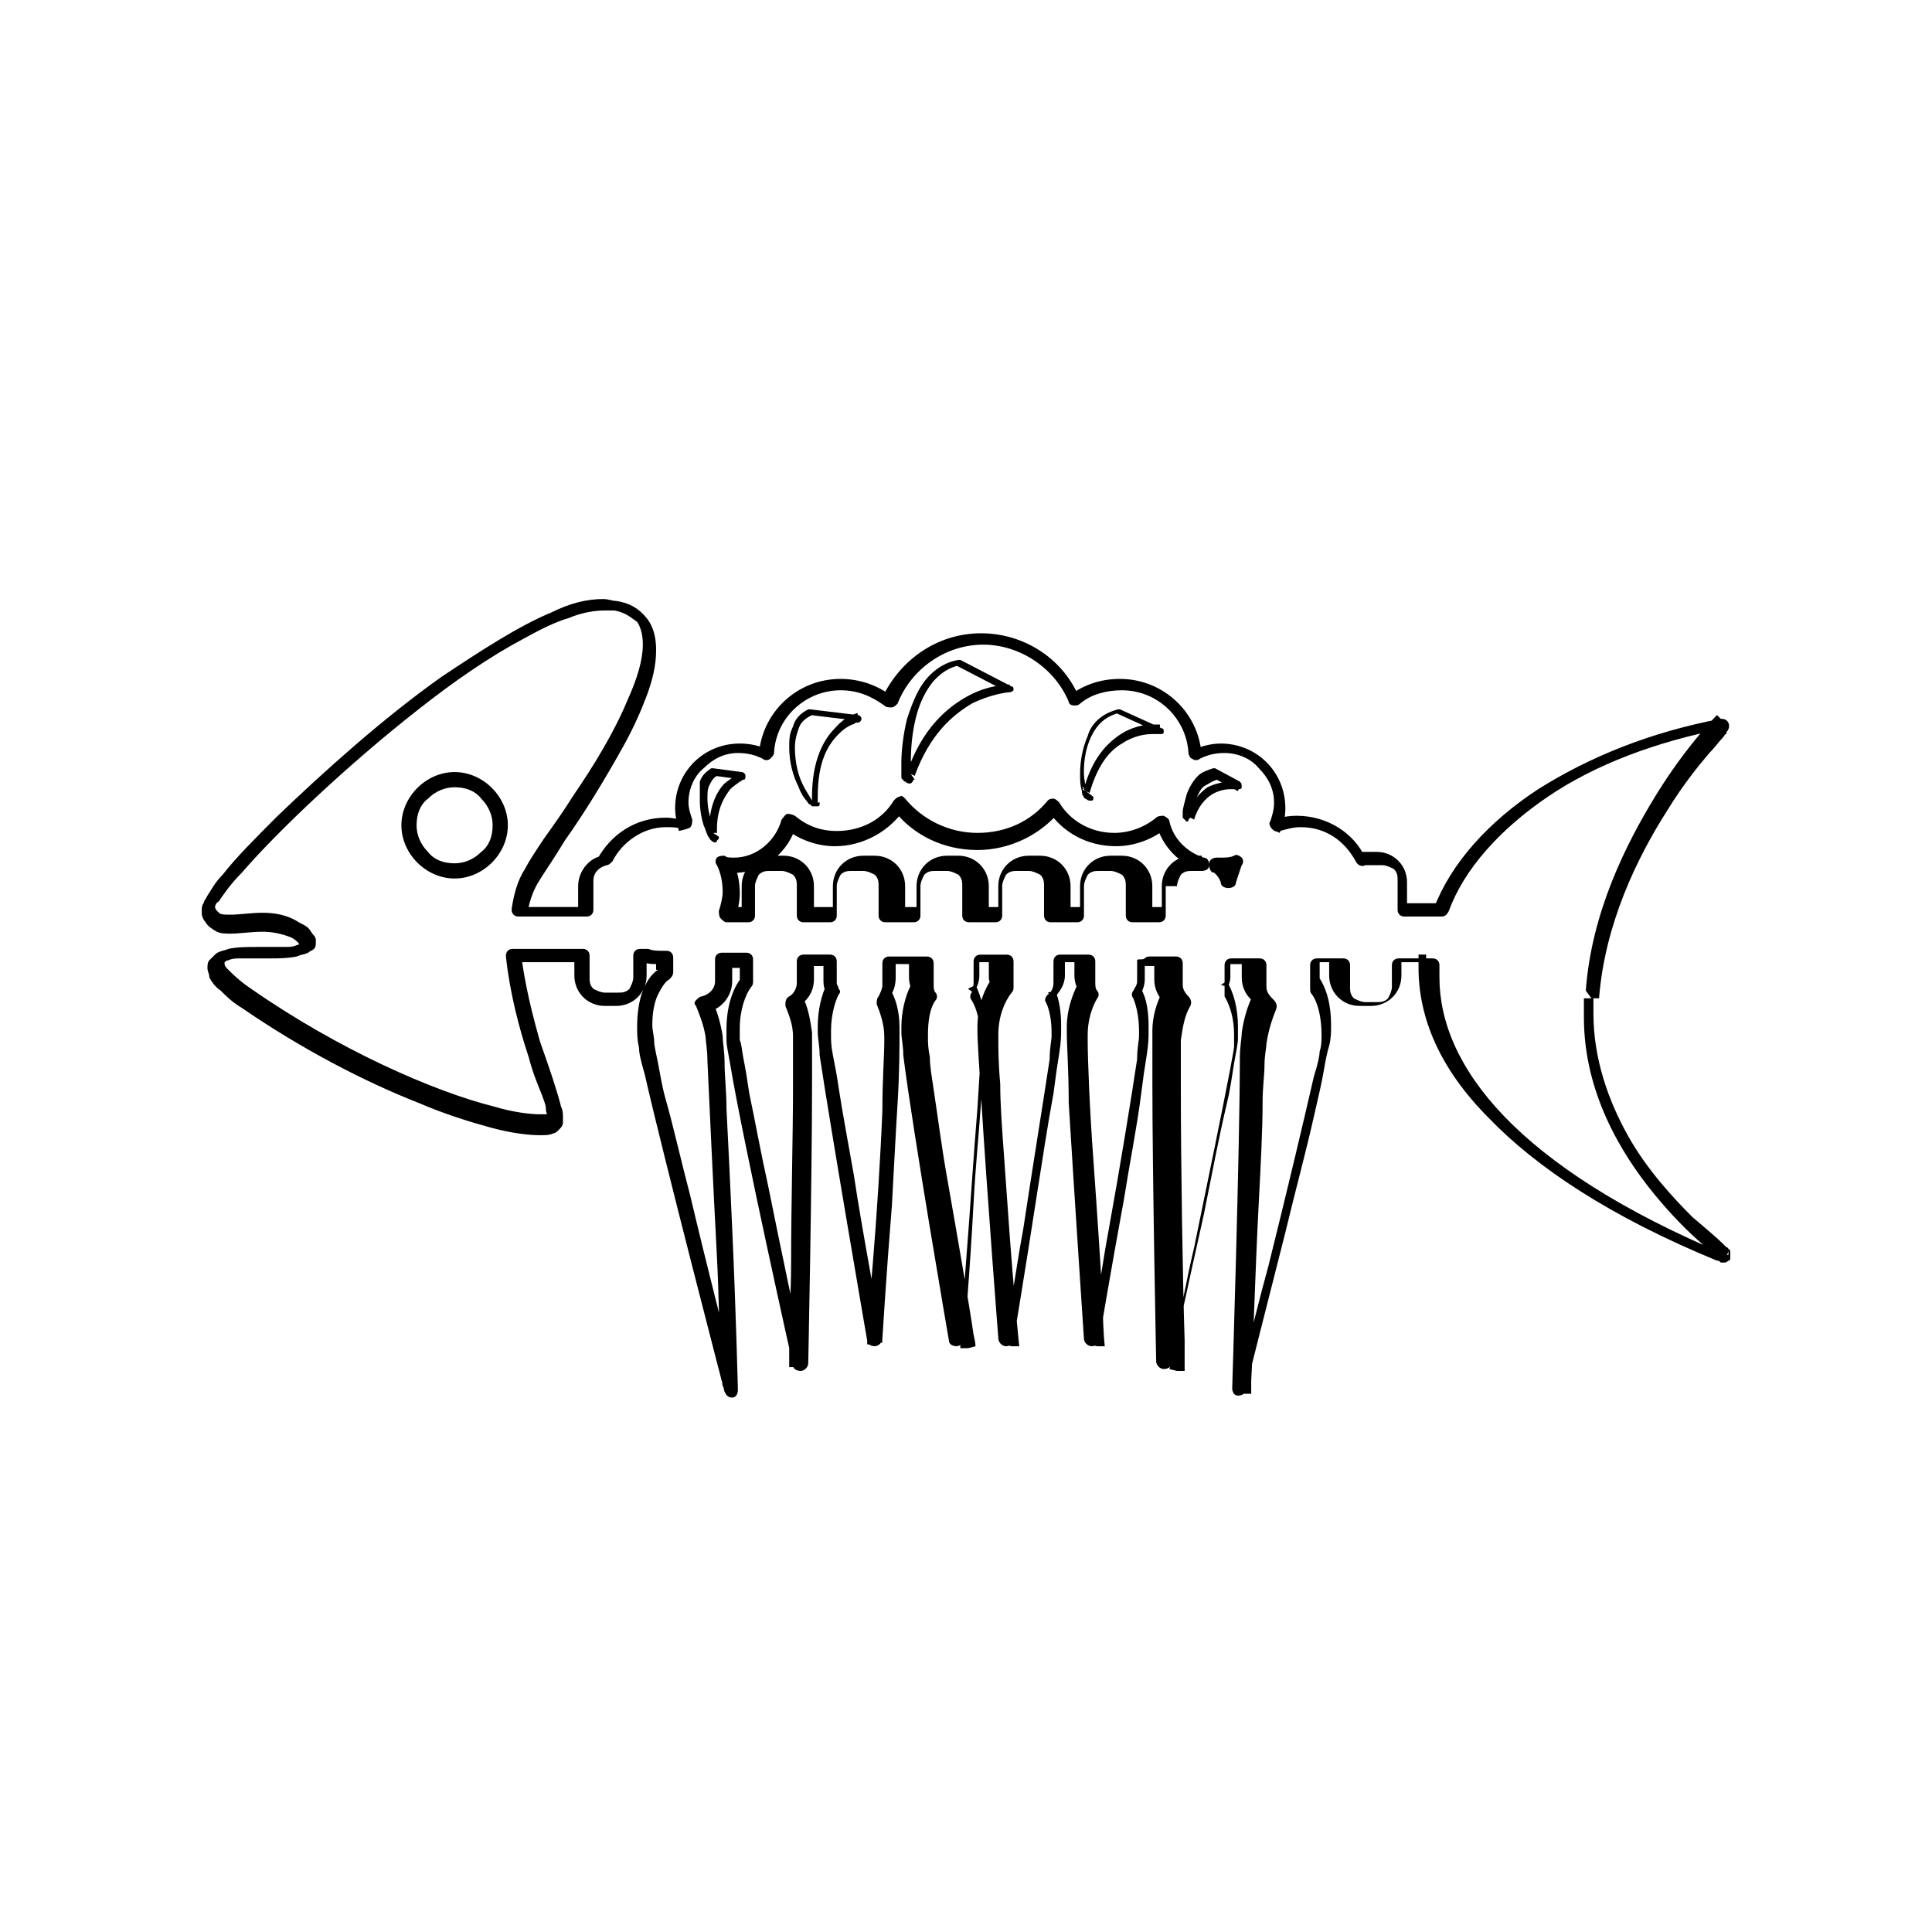
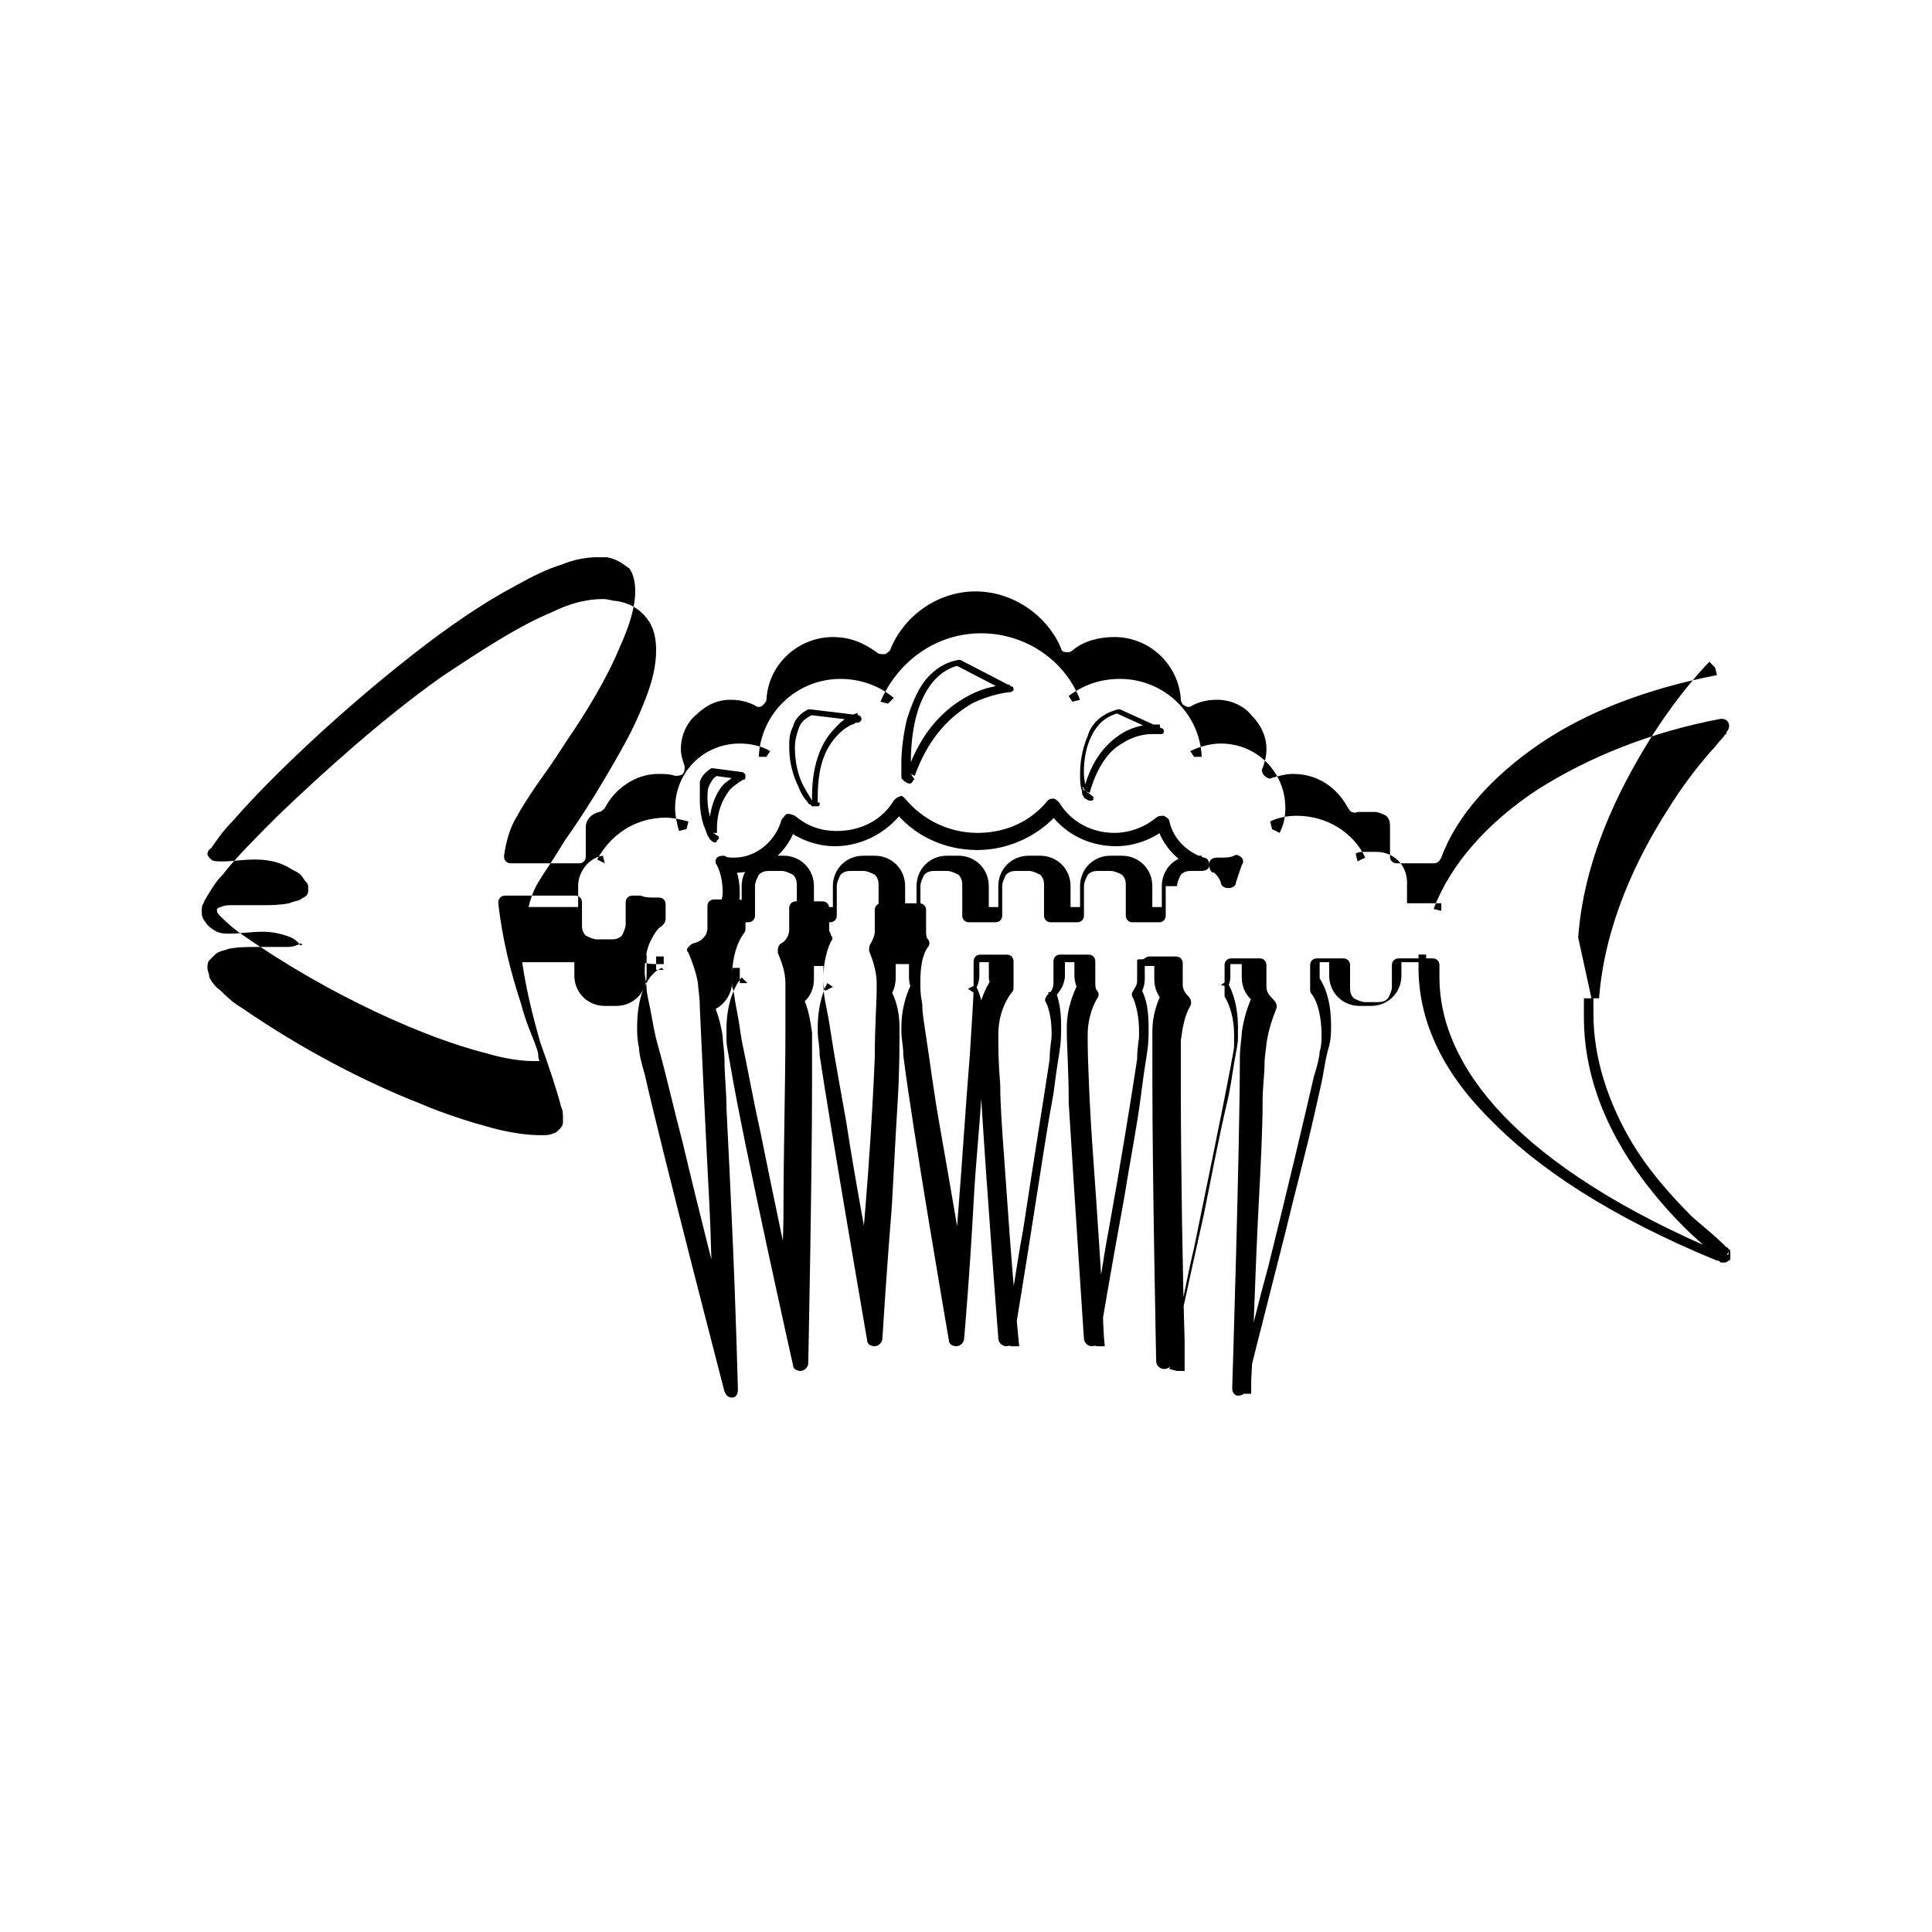
<svg xmlns="http://www.w3.org/2000/svg" fill="#000000" width="800px" height="800px" version="1.1" viewBox="144 144 512 512">
  <g>
-     <path d="m276.57 362.71h-2.016c0 3.023-1.008 5.543-3.023 7.055-2.016 2.016-4.535 3.023-7.055 3.023-3.023 0-5.543-1.008-7.055-3.023-2.016-2.016-3.023-4.535-3.023-7.055 0-3.023 1.008-5.543 3.023-7.055 2.016-2.016 4.535-3.023 7.055-3.023 3.023 0 5.543 1.008 7.055 3.023 2.016 2.016 3.023 4.535 3.023 7.055h4.031c0-7.559-6.551-14.105-14.105-14.105-7.559 0-14.105 6.551-14.105 14.105 0 7.559 6.551 14.105 14.105 14.105 7.559 0 14.105-6.551 14.105-14.105z" />
-     <path d="m565.75 408.56h2.016c1.512-19.648 10.078-37.281 18.137-49.879 4.031-6.551 8.062-11.586 11.082-15.113 1.512-1.512 2.519-3.023 3.527-4.031 0.504-0.504 0.504-1.008 1.008-1.008v-0.504c0.504-0.504 1.008-1.512 0.504-2.519-0.504-1.008-1.512-1.008-2.016-1.008-18.641 3.527-34.762 10.078-48.367 18.641-13.098 8.566-23.176 19.648-27.711 31.738l2.016 0.504v-2.016h-9.07v-5.543c0-4.535-3.527-8.062-8.062-8.062h-3.023c-1.008 0-2.016 0-2.519 0.504l0.504 2.016 2.016-1.008c-3.023-6.551-10.078-11.082-18.137-11.082-2.519 0-5.039 0.504-7.055 1.512l0.504 2.016 2.016 1.008c1.008-2.016 1.512-4.031 1.512-6.551 0-9.574-7.559-17.129-17.129-17.129-3.023 0-6.047 1.008-8.062 2.016l1.008 1.512h2.016c-0.504-11.586-10.078-20.656-21.664-20.656-5.039 0-9.574 1.512-13.602 4.535l1.008 1.512 2.016-0.504c-4.031-10.578-14.609-17.633-26.199-17.633-12.09 0-22.168 7.559-26.703 18.137l2.016 0.504 1.512-1.512c-3.527-3.023-8.566-5.039-14.105-5.039-11.586 0-21.16 9.07-21.664 20.656h2.016l1.008-1.512c-2.519-1.512-5.543-2.016-8.062-2.016-9.574 0-17.129 7.559-17.129 17.129 0 2.016 0.504 4.031 1.008 6.047l2.016-0.504 0.504-2.016c-2.016-0.504-4.031-1.008-6.047-1.008-8.062 0-14.609 4.535-18.137 11.082l2.016 1.008-0.504-2.016c-3.527 0.504-6.551 4.031-6.551 8.062v5.543h-15.617v2.016l2.016 0.504c0.504-3.527 1.512-6.551 3.023-9.07 1.512-2.519 4.031-6.047 7.055-11.082 5.039-7.055 10.578-16.121 15.617-25.191 2.519-4.535 4.535-9.07 6.047-13.098 1.512-4.031 2.519-8.062 2.519-12.09 0-3.023-0.504-6.047-2.519-8.566-2.016-2.519-4.535-4.031-8.062-4.535-1.008 0-2.016-0.504-3.527-0.504-4.031 0-8.566 1.008-13.602 3.527-8.566 3.527-18.641 10.078-29.223 17.129-15.617 11.082-31.234 25.191-43.328 36.777-6.047 6.047-11.082 11.082-14.609 15.617-2.016 2.016-3.023 4.031-4.031 5.543-0.504 1.008-1.008 1.512-1.008 2.016-0.504 0.504-0.504 1.512-0.504 2.016v0.504c0 1.008 0.504 2.016 1.008 2.519 0.504 1.008 2.016 2.016 3.023 2.519 1.008 0.504 2.519 0.504 3.527 0.504 2.519 0 5.543-0.504 8.566-0.504 2.519 0 5.039 0.504 7.559 1.512 1.008 0.504 1.512 1.008 2.016 1.512 0 0 0 0.504 0.504 0.504h0.504-0.504 0.504-0.504 0.504l-0.504-0.504v0.504h0.504l-0.504-0.504s-0.504 0.504-1.008 0.504c-1.008 0.504-2.016 0.504-3.023 0.504h-3.527-4.031c-2.519 0-5.039 0-7.559 0.504-1.008 0.504-2.519 0.504-3.527 1.512l-1.512 1.512c-0.504 0.504-0.504 1.512-0.504 2.016 0 1.008 0.504 1.512 0.504 2.519 0.504 1.008 1.512 2.519 3.023 3.527 1.512 1.512 3.023 3.023 5.543 4.535 16.121 11.082 32.746 19.648 46.855 25.191 7.055 3.023 13.602 5.039 19.145 6.551 5.543 1.512 10.078 2.016 13.098 2.016 1.512 0 2.519 0 3.527-0.504 0.504 0 1.008-0.504 1.512-1.008 0.504-0.504 1.008-1.008 1.008-2.016v-1.008c0-1.008 0-2.016-0.504-3.023-1.008-4.031-3.023-10.078-5.543-17.129-2.016-7.055-4.031-15.113-5.039-23.176h-2.016v2.016h16.121v3.527c0 4.535 3.527 8.062 8.062 8.062h3.023c4.535 0 8.062-3.527 8.062-8.062v-5.543h-2.016v2.016h1.512v-2.016l-0.504 2.016c1.512 0.504 2.519 0.504 4.031 0.504h1.512v-2.016h-2.016v3.527h2.016l-0.496-0.504c-2.519 1.008-4.031 3.527-5.039 6.047-1.008 2.519-1.512 6.047-1.512 9.574 0 1.512 0 3.527 0.504 5.543 0 1.512 0.504 3.527 1.512 7.055 5.039 22.168 21.16 84.137 21.16 84.137 0.504 1.008 1.008 1.512 2.016 1.512s1.512-1.008 1.512-2.016c0 0-0.504-20.656-1.512-42.824-0.504-11.082-1.008-22.168-1.512-31.738 0-4.535-0.504-8.566-0.504-12.09 0-3.023-0.504-5.543-0.504-7.055-0.504-3.527-1.512-6.551-2.519-9.07l-2.016 0.496 0.504 2.016c3.527-0.504 6.551-4.031 6.551-8.062v-3.527h2.016v4.031h2.016l-1.512-1.512c-2.519 3.023-4.031 8.062-4.031 13.602v3.023c0 1.512 0.504 3.527 1.008 6.551 3.527 21.16 16.625 79.602 16.625 79.602 0 1.008 1.008 1.512 2.016 1.512 1.008 0 2.016-1.008 2.016-2.016 0 0 1.008-48.871 1.008-74.059v-8.566-5.039c-0.504-3.527-1.008-6.551-2.519-9.574l-2.016 1.012 1.008 1.512c2.519-1.512 4.031-4.031 4.031-7.055v-3.527h2.519v3.527c0 1.008 0 2.016 0.504 3.023l2.016-1.008-1.512-1.008c-1.512 3.023-2.519 7.055-2.519 11.586v1.512c0 1.512 0.504 3.527 0.504 6.047 3.023 20.152 12.594 75.57 12.594 75.57 0 1.008 1.008 1.512 2.016 1.512 1.008 0 2.016-1.008 2.016-2.016 0 0 1.008-16.625 2.519-35.266 0.504-9.07 1.008-19.145 1.512-27.207 0.504-8.062 0.504-15.113 0.504-18.641v-1.512c0-4.031-1.008-7.559-2.519-10.078l-2.016 1.008 1.512 1.512c1.512-1.512 2.016-3.527 2.016-5.543v-3.527l3.523 0.008v3.527c0 1.512 0.504 3.023 1.008 4.031l1.512-1.008-2.016-1.008c-1.512 3.023-2.519 7.055-2.519 11.082v1.512c0 1.512 0.504 3.527 0.504 6.047 2.519 20.152 12.09 75.57 12.09 75.57 0 1.008 1.008 1.512 2.016 1.512 1.008 0 2.016-1.008 2.016-2.016 0 0 1.512-17.129 2.519-36.273 0.504-9.574 1.512-19.145 2.016-27.207s1.008-15.113 1.008-18.137v-1.008c0-4.031-1.008-8.062-2.519-11.082l-2.016 1.008 1.512 1.008c1.008-1.512 1.512-3.023 1.512-4.535v-3.527h2.519v3.527c0 1.008 0 1.512 0.504 2.016l2.016-0.504-1.512-1.008c-2.519 3.527-4.031 8.062-4.031 13.098v1.008c0 3.023 0.504 10.078 1.008 18.137 1.512 24.688 4.535 63.48 4.535 63.48 0 1.008 1.008 2.016 2.016 2.016s2.016-0.504 2.016-1.512c0 0 3.023-18.137 6.047-37.785 1.512-9.574 3.023-19.648 4.535-27.711 0.504-4.031 1.008-7.559 1.512-10.578 0.504-3.023 0.504-5.039 0.504-6.047v-1.512c0-3.527-0.504-6.551-1.512-9.07l-2.016 0.504 1.512 1.512c1.512-1.512 3.023-3.527 3.023-6.047v-3.527h2.519v3.527c0 1.512 0.504 3.023 1.008 4.031l1.512-1.008-1.512-1.008c-1.512 3.023-3.023 7.055-3.023 11.586v1.512c0 3.527 0.504 10.078 0.504 18.641 1.512 24.688 4.031 62.473 4.031 62.473 0 1.008 1.008 2.016 2.016 2.016 1.008 0 2.016-0.504 2.016-1.512 0 0 3.023-18.137 6.551-37.281 1.512-9.574 3.527-19.648 4.535-27.711 0.504-4.031 1.008-7.559 1.512-10.578 0.504-3.023 0.504-5.039 0.504-6.047v-1.512c0-4.031-0.504-7.559-2.016-10.078l-2.016 1.008 1.512 1.008c1.008-1.512 1.512-3.023 1.512-4.535v-3.527h2.519v3.527c0 2.519 1.008 4.535 2.519 6.047l1.512-1.512-2.016-1.008c-1.512 3.023-2.519 6.551-2.519 10.078v5.039 8.566c0 25.191 1.008 74.059 1.008 74.059 0 1.008 1.008 2.016 2.016 2.016 1.008 0 2.016-0.504 2.016-1.512 0 0 4.031-19.145 8.566-39.297 2.016-10.078 4.031-20.656 6.047-29.223 1.008-4.031 1.512-8.062 2.016-11.082 0.504-3.023 1.008-5.039 1.008-6.551v-3.023c0-4.535-1.008-9.07-3.023-12.09l-1.512 1.008 2.016 0.504c0-0.504 0.504-1.512 0.504-2.519v-3.527h3.023v3.527c0 3.023 1.512 5.543 4.031 7.055l1.008-1.512-2.016-1.008c-1.512 3.023-2.519 6.551-3.023 10.078 0 1.512-0.504 3.527-0.504 7.055-0.012 23.676-2.027 87.156-2.027 87.156 0 1.008 0.504 2.016 1.512 2.016 1.008 0 2.016-0.504 2.016-1.512 0 0 5.039-20.152 10.578-41.816 2.519-10.578 5.543-21.664 7.559-30.73 1.008-4.535 2.016-8.566 2.519-11.586 0.504-3.023 1.008-5.543 1.512-7.055 0.504-2.016 0.504-3.527 0.504-5.543 0-5.039-1.008-9.574-3.527-13.098l-1.512 1.008h2.016v-1.008-3.527h2.519v3.527c0 4.535 3.527 8.062 8.062 8.062h3.023c4.535 0 8.062-3.527 8.062-8.062v-3.527h6.551v-2.016h-2.016v3.527c0 13.098 5.543 26.703 18.641 39.801 12.594 13.098 32.242 26.199 60.457 37.785 0.504 0 0.504 0 1.008 0.504h0.504 0.504s0.504 0 1.008-0.504c0.504 0 0.504-0.504 0.504-1.008v-1.008c0-0.504 0-1.008-0.504-1.008 0-0.504-0.504-0.504-0.504-0.504-0.504-0.504-0.504-0.504-1.008-1.008-1.512-1.512-4.535-4.031-8.062-7.055-5.039-5.039-12.09-12.594-17.129-21.664-5.039-9.07-9.07-20.152-9.07-32.242v-4.535l-0.508 0.504h-2.016v5.039c0 19.648 9.574 35.77 18.641 46.855 4.535 5.543 9.07 10.078 12.594 13.098 1.512 1.512 3.023 3.023 4.031 3.527 0.504 0.504 1.008 1.008 1.008 1.008l1.008-0.504-1.008 0.504 1.008-0.504-1.008 0.504 1.512-1.008h-2.016v1.008l1.512-1.008h-2.016 2.523l-1.512-1.008v1.008h1.512l-1.512-1.008 1.512 1.008-0.504-1.512c-0.504 0-1.008 0.504-1.008 1.008l1.512 1.008-0.504-2.016 0.504 1.512v-1.512h-0.504l0.504 1.512v-1.512 1.512l0.504-1.512h-0.504v1.512l0.504-1.512v1.008h-0.504c-27.711-11.586-46.855-24.184-58.945-36.777s-17.129-25.191-17.129-36.777v-3.023c0-0.504 0-1.008-0.504-1.512-0.504-0.504-1.008-0.504-1.512-0.504h-8.566c-0.504 0-1.008 0-1.512 0.504-0.504 0.504-0.504 1.008-0.504 1.512v5.543c0 1.008-0.504 2.016-1.008 3.023-1.008 1.008-2.016 1.008-3.023 1.008h-3.023c-1.008 0-2.016-0.504-3.023-1.008-1.008-1.008-1.008-2.016-1.008-3.023v-5.543c0-0.504 0-1.008-0.504-1.512-0.504-0.504-1.008-0.504-1.512-0.504h-6.551c-0.504 0-1.008 0-1.512 0.504-0.504 0.504-0.504 1.008-0.504 1.512v5.543 0.504c0 0.504 0 1.008 0.504 1.512 1.512 2.016 2.519 6.047 2.519 10.578 0 1.512 0 3.023-0.504 4.535 0 1.008-0.504 3.527-1.512 6.551-2.519 11.082-7.559 32.242-12.09 50.383-2.519 9.07-4.535 17.633-6.047 23.68-1.008 3.023-1.512 5.543-2.016 7.055-0.504 1.512-0.504 2.519-0.504 2.519l2.016 0.504h2.016v-3.527c0.504-8.062 1.008-28.215 2.016-47.359 0.504-9.574 1.008-19.145 1.008-26.703 0-3.527 0.504-7.055 0.504-9.574s0.504-4.535 0.504-5.543c0.504-3.527 1.512-6.551 2.519-9.07 0.504-1.008 0-2.016-0.504-2.519-1.008-1.008-2.016-2.016-2.016-3.527v-5.543c0-0.504 0-1.008-0.504-1.512s-1.008-0.504-1.512-0.504h-7.055c-0.504 0-1.008 0-1.512 0.504s-0.504 1.008-0.504 1.512v5.543 1.008 1.512c1.512 2.519 2.519 6.047 2.519 10.078v3.023c0 1.008-0.504 3.023-1.008 6.047-2.016 10.578-6.047 30.23-9.574 47.359-2.016 8.566-3.527 16.625-4.535 22.672-1.008 6.047-2.016 9.574-2.016 9.574l2.016 0.504h2.016v-8.062c-0.504-15.113-1.008-47.359-1.008-66v-8.566-5.039c0.504-3.527 1.008-6.551 2.519-9.07 0.504-1.008 0-2.016-0.504-2.519-1.008-1.008-1.512-2.016-1.512-3.023v-5.543c0-0.504 0-1.008-0.504-1.512-0.504-0.504-1.008-0.504-1.512-0.504h-6.551c-0.504 0-1.008 0-1.512 0.504-0.496 0.508-2.008 0.004-2.008 0.508v5.543c0 1.008-0.504 1.512-1.008 2.519-0.504 0.504-0.504 1.512 0 2.016 1.008 2.519 1.512 5.543 1.512 8.566v1.512c0 1.008-0.504 3.023-0.504 6.047-1.512 10.078-4.535 28.719-7.559 45.344-1.512 8.062-2.519 15.617-3.527 21.16-1.008 5.543-1.512 9.07-1.512 9.07l2.016 0.504h2.016s-0.504-4.031-0.504-10.578c-0.504-9.574-1.512-24.688-2.519-38.793-1.008-13.602-1.512-26.703-1.512-31.738v-1.512c0-3.527 1.008-7.055 2.519-9.574 0.504-0.504 0.504-1.512 0-2.016-0.504-0.504-0.504-1.512-0.504-2.016v-5.543c0-0.504 0-1.008-0.504-1.512-0.504-0.504-1.008-0.504-1.512-0.504l-7.051-0.008c-0.504 0-1.008 0-1.512 0.504-0.504 0.504-0.504 1.008-0.504 1.512v5.543c0 1.008-0.504 2.519-1.512 3.023-0.504 0.504-1.008 1.512-0.504 2.016 1.008 2.016 1.512 5.039 1.512 8.062v1.008c0 1.008-0.504 3.023-0.504 6.047-1.512 10.078-4.535 28.719-7.055 45.344-1.512 8.062-2.519 15.617-3.527 21.16-1.008 5.543-1.512 9.07-1.512 9.07l2.016 0.504h2.016s-0.504-4.535-1.008-11.082c-1.008-10.078-2.016-25.191-3.023-39.297-0.504-7.055-1.008-13.602-1.008-19.145-0.504-5.543-0.504-9.574-0.504-12.09v-1.008c0-4.535 1.512-8.566 3.527-11.082 0.504-0.504 0.504-1.008 0.504-1.512v-1.008-5.543c0-0.504 0-1.008-0.504-1.512-0.504-0.504-1.008-0.504-1.512-0.504h-6.551c-0.504 0-1.008 0-1.512 0.504-0.504 0.504-0.504 1.008-0.504 1.512v5.543c0 1.008-0.504 1.512-0.504 2.519-0.504 0.504-0.504 1.512 0 2.016 1.512 2.519 2.016 5.543 2.519 9.574v1.008c0 3.023-0.504 9.574-1.008 18.137-1.008 12.09-2.016 28.215-3.023 40.809-0.504 6.551-1.008 12.09-1.008 16.121-0.504 4.031-0.504 6.551-0.504 6.551h2.016l2.016-0.504s0-1.008-0.504-3.023c-1.008-7.055-4.031-24.688-7.055-41.816-1.512-8.566-2.519-16.625-3.527-23.176-0.504-3.527-1.008-6.047-1.008-8.566-0.504-2.519-0.504-4.031-0.504-5.039v-1.008c0-3.527 0.504-7.055 2.016-9.07 0.504-0.504 0.504-1.512 0-2.016-0.504-0.504-0.504-1.512-0.504-2.016v-5.543c0-0.504 0-1.008-0.504-1.512-0.504-0.504-1.008-0.504-1.512-0.504l-9.562-0.008c-0.504 0-1.008 0-1.512 0.504-0.504 0.504-0.504 1.008-0.504 1.512v5.543c0 1.008-0.504 2.016-1.008 3.023-0.504 0.504-0.504 1.512-0.504 2.016 1.008 2.519 2.016 5.543 2.016 8.566v1.512c0 3.527-0.504 10.078-0.504 18.137-0.504 12.594-1.512 28.215-2.519 40.305-0.504 6.047-1.008 11.586-1.008 15.617-0.504 4.031-0.504 6.047-0.504 6.047h2.016l2.016-0.504s0-1.008-0.504-3.023c-1.008-7.055-4.535-24.688-7.055-41.312-1.512-8.566-3.023-16.625-4.031-23.176-0.504-3.527-1.008-6.047-1.512-8.566-0.504-2.519-0.504-4.031-0.504-5.039v-1.512c0-4.031 1.008-7.559 2.016-9.574 0.504-0.504 0.504-1.008 0-1.512 0-0.504-0.504-1.008-0.504-1.512v-5.543c0-0.504 0-1.008-0.504-1.512-0.504-0.504-1.008-0.504-1.512-0.504h-6.551c-0.504 0-1.008 0-1.512 0.504-0.504 0.504-0.504 1.008-0.504 1.512v5.543c0 1.512-1.008 3.023-2.016 3.527s-1.008 1.512-1.008 2.519c1.008 2.519 2.016 5.039 2.016 8.062v5.039 8.566c0 12.594-0.504 31.234-0.504 46.352 0 7.559-0.504 14.609-0.504 19.648v8.062h2.016l2.016-0.504s-0.504-1.008-0.504-3.527c-1.512-7.559-5.543-26.199-9.07-43.832-2.016-9.07-3.527-17.633-5.039-24.688-0.504-3.527-1.008-6.551-1.512-9.07s-0.504-4.031-1.008-5.039v-3.023c0-5.039 1.512-9.07 3.023-11.082 0.504-0.504 0.504-1.008 0.504-1.512v-5.543c0-0.504 0-1.008-0.504-1.512-0.504-0.504-1.008-0.504-1.512-0.504h-6.047c-0.504 0-1.008 0-1.512 0.504-0.504 0.504-0.504 1.008-0.504 1.512v5.543c0 2.016-1.512 3.527-3.527 4.031-0.504 0-1.008 0.504-1.512 1.008-0.504 0.504-0.504 1.008 0 1.512 1.008 2.519 2.016 5.039 2.519 8.062 0 1.008 0.504 3.527 0.504 6.551 0.504 11.082 1.512 32.746 2.519 51.891 0.504 9.574 0.504 18.137 1.008 24.184 0 6.551 0.504 10.078 0.504 10.078h2.016l2.016-0.504s-0.504-1.512-1.008-3.527c-2.016-7.559-7.055-27.207-11.586-46.352-2.519-9.574-4.535-18.641-6.551-25.695-1.008-3.527-1.512-7.055-2.016-9.574-0.504-2.519-1.008-4.535-1.008-5.543 0-1.512-0.504-3.023-0.504-4.535 0-3.023 0.504-6.047 1.512-8.062 1.008-2.016 2.016-3.527 3.023-4.031 0.504-0.504 1.008-1.008 1.008-2.016v-3.527c0-0.504 0-1.008-0.504-1.512s-1.008-0.504-1.512-0.504h-1.008c-1.008 0-2.519 0-3.527-0.504h-2.016c-0.504 0-1.008 0-1.512 0.504s-0.504 1.008-0.504 1.512v5.543c0 1.008-0.504 2.016-1.008 3.023-1.008 1.008-2.016 1.008-3.023 1.008h-3.519c-1.008 0-2.016-0.504-3.023-1.008-1.008-1.008-1.008-2.016-1.008-3.023v-5.543c0-0.504 0-1.008-0.504-1.512-0.504-0.504-1.008-0.504-1.512-0.504h-18.137c-0.504 0-1.008 0-1.512 0.504s-0.504 1.008-0.504 1.512c1.008 9.574 3.527 19.145 6.047 26.703 1.008 4.031 2.519 7.559 3.527 10.078 0.504 1.512 1.008 2.519 1.008 3.527 0 1.008 0.504 2.016 0.504 2.016h0.504l-0.504-0.504v0.504h0.504l-0.504-0.504h-0.504-1.512c-2.519 0-7.055-0.504-12.09-2.016-16.121-4.031-41.312-15.113-64.488-31.234-3.023-2.016-5.039-4.031-6.047-5.039-0.504-0.504-1.008-1.008-1.008-1.512v-0.504s0.504-0.504 1.008-0.504c1.008-0.504 2.016-0.504 3.527-0.504h4.031 4.031c1.512 0 4.031 0 6.551-0.504 1.008-0.504 2.016-0.504 3.023-1.008 0.504-0.504 1.008-0.504 1.512-1.008 0.504-0.504 0.504-1.008 0.504-2.016 0-0.504 0-1.008-0.504-1.512-0.504-0.504-1.008-1.512-1.512-2.016s-1.512-1.008-2.519-1.512c-3.023-2.016-6.551-2.519-9.574-2.519-3.023 0-6.047 0.504-8.566 0.504-1.512 0-2.519 0-3.023-0.504l-0.504-0.504s-0.504-0.504-0.504-1.008h-1.008 1.008-1.008 1.008-0.504 0.504-0.504 0.504s0-1.008 1.008-1.512c1.008-1.512 3.023-4.535 6.047-7.559 9.574-11.082 28.215-28.719 46.855-43.328 9.574-7.559 19.145-14.105 27.711-18.641 4.535-2.519 8.566-4.535 12.09-5.543 3.527-1.512 7.055-2.016 9.574-2.016h2.519c3.023 0.504 4.535 2.016 6.047 3.023 1.008 1.512 1.512 3.527 1.512 6.047 0 4.031-1.512 9.07-4.031 14.609-3.527 8.566-9.07 17.633-14.609 25.695-2.519 4.031-5.039 7.559-7.559 11.082-2.016 3.023-4.031 6.047-5.039 8.062-2.016 3.023-3.023 7.055-3.527 10.578 0 0.504 0 1.008 0.504 1.512s1.008 0.504 1.512 0.504h17.633c0.504 0 1.008 0 1.512-0.504s0.504-1.008 0.504-1.512v-7.559c0-2.016 1.512-3.527 3.527-4.031 0.504 0 1.008-0.504 1.512-1.008 2.519-5.039 8.062-9.07 14.105-9.07 1.512 0 3.023 0 4.535 0.504 0.504 0 1.512 0 2.016-0.504 0.504-0.504 0.504-1.512 0.504-2.016-0.504-1.512-1.008-3.023-1.008-4.535 0-3.527 1.512-7.055 4.031-9.07 2.519-2.519 5.543-4.031 9.07-4.031 2.519 0 4.535 0.504 6.551 1.512 0.504 0.504 1.512 0.504 2.016 0 0.504-0.504 1.008-1.008 1.008-1.512 0.504-9.574 8.566-16.625 17.633-16.625 4.535 0 8.062 1.512 11.586 4.031 0.504 0.504 1.008 0.504 2.016 0.504 0.504 0 1.008-0.504 1.512-1.008 3.527-9.07 12.594-15.617 22.672-15.617 10.078 0 19.145 6.551 22.672 15.113 0 0.504 0.504 1.008 1.512 1.008 0.504 0 1.008 0 1.512-0.504 3.023-2.519 7.055-3.527 11.082-3.527 9.574 0 17.129 7.559 17.633 16.625 0 0.504 0.504 1.512 1.008 1.512 0.504 0.504 1.512 0.504 2.016 0 2.016-1.008 4.031-1.512 6.551-1.512 3.527 0 7.055 1.512 9.07 4.031 2.519 2.519 4.031 5.543 4.031 9.07 0 2.016-0.504 3.527-1.008 5.039-0.504 0.504 0 1.512 0.504 2.016s1.512 1.008 2.016 0.504c2.016-0.504 3.527-1.008 5.543-1.008 6.551 0 11.586 3.527 14.609 9.07 0.504 1.008 1.512 1.512 2.519 1.008h1.512 3.023c1.008 0 2.016 0.504 3.023 1.008 1.008 1.008 1.008 2.016 1.008 3.023v7.559c0 0.504 0 1.008 0.504 1.512s1.008 0.504 1.512 0.504l9.559 0.004c1.008 0 1.512-0.504 2.016-1.512 4.031-11.082 13.602-21.664 26.199-30.23 12.594-8.566 28.719-14.609 46.855-18.137l-0.504-2.016-1.512-1.512s-8.062 8.062-16.121 21.16c-8.062 13.098-17.129 31.234-18.641 51.891zm-111.84-29.723h-2.016v5.543h-2.519v-5.543c0-4.535-3.527-8.062-8.062-8.062h-3.023c-4.535 0-8.062 3.527-8.062 8.062v5.543h-2.519v-5.543c0-4.535-3.527-8.062-8.062-8.062h-3.023c-4.535 0-8.062 3.527-8.062 8.062v5.543h-2.519v-5.543c0-4.535-3.527-8.062-8.062-8.062h-3.023c-4.535 0-8.062 3.527-8.062 8.062v5.543h-3.023v-5.543c0-4.535-3.527-8.062-8.062-8.062h-3.023c-4.535 0-8.062 3.527-8.062 8.062v5.543l-5.019-0.004v-5.543c0-4.535-3.527-8.062-8.062-8.062h-3.023c-4.535 0-8.062 3.527-8.062 8.062v5.543h-3.527v2.016l2.016 0.504c0.504-2.016 1.008-4.031 1.008-6.047 0-3.023-0.504-6.047-2.016-8.566l-2.016 1.008-1.004 1.516c1.008 0 2.519 0.504 3.527 0.504 8.062 0 14.609-5.543 16.625-13.098l-2.016-0.504-1.512 1.512c3.527 3.023 8.566 5.039 13.602 5.039 7.559 0 14.609-4.031 18.641-10.078l-1.512-1.008-1.512 1.512c5.039 6.551 13.098 10.578 22.168 10.578 8.566 0 16.625-4.031 21.664-10.078l-1.512-1.512-1.512 1.008c4.031 6.047 10.578 9.574 18.137 9.574 5.039 0 10.078-2.016 13.602-5.039l-1.512-1.512-1.508 0.504c1.512 6.047 6.047 10.578 11.586 12.594l0.504-2.016v-2.016h-2.519c-4.535 0-8.062 3.527-8.062 8.062l2.019 0.004h2.016c0-1.008 0.504-2.016 1.008-3.023 1.008-1.008 2.016-1.008 3.023-1.008h2.519c1.008 0 2.016-0.504 2.016-1.512s-0.504-2.016-1.512-2.016c-4.535-1.512-8.062-5.039-9.07-9.574 0-0.504-0.504-1.008-1.512-1.512-0.504 0-1.512 0-2.016 0.504-3.023 2.519-7.055 4.031-11.082 4.031-6.047 0-11.586-3.023-14.609-8.062-0.504-0.504-1.008-1.008-1.512-1.008-0.504 0-1.008 0-1.512 0.504-4.535 5.543-11.082 8.566-18.641 8.566-7.559 0-14.609-3.527-19.145-9.07-0.504-0.504-1.008-1.008-1.512-0.504-0.504 0-1.008 0.504-1.512 1.008-3.023 5.039-8.566 8.062-15.113 8.062-4.535 0-8.062-1.512-11.082-4.031-1.012-0.5-1.516-0.5-2.019-0.5s-1.008 1.008-1.512 1.512c-1.512 5.543-6.551 10.078-12.594 10.078-1.008 0-2.016 0-2.519-0.504-0.504 0-1.512 0-2.016 0.504s-0.504 1.512 0 2.016c1.008 2.016 1.512 4.535 1.512 7.055 0 1.512-0.504 3.527-1.008 5.039 0 0.504 0 1.512 0.504 2.016 0.504 0.504 1.008 1.008 1.512 1.008h5.543c0.504 0 1.008 0 1.512-0.504 0.504-0.504 0.504-1.008 0.504-1.512v-7.559c0-1.008 0.504-2.016 1.008-3.023 1.008-1.008 2.016-1.008 3.023-1.008h3.023c1.008 0 2.016 0.504 3.023 1.008 1.008 1.008 1.008 2.016 1.008 3.023v7.559c0 0.504 0 1.008 0.504 1.512 0.504 0.504 1.008 0.504 1.512 0.504h6.551c0.504 0 1.008 0 1.512-0.504 0.504-0.504 0.504-1.008 0.504-1.512v-7.559c0-1.008 0.504-2.016 1.008-3.023 1.008-1.008 2.016-1.008 3.023-1.008h3.023c1.008 0 2.016 0.504 3.023 1.008 1.008 1.008 1.008 2.016 1.008 3.023v7.559c0 0.504 0 1.008 0.504 1.512 0.504 0.504 1.008 0.504 1.512 0.504h7.055c0.504 0 1.008 0 1.512-0.504 0.504-0.504 0.504-1.008 0.504-1.512v-7.559c0-1.008 0.504-2.016 1.008-3.023 1.008-1.008 2.016-1.008 3.023-1.008h3.023c1.008 0 2.016 0.504 3.023 1.008 1.008 1.008 1.008 2.016 1.008 3.023v7.559c0 0.504 0 1.008 0.504 1.512 0.504 0.504 1.008 0.504 1.512 0.504h6.551c0.504 0 1.008 0 1.512-0.504 0.504-0.504 0.504-1.008 0.504-1.512v-7.559c0-1.008 0.504-2.016 1.008-3.023 1.008-1.008 2.016-1.008 3.023-1.008h3.023c1.008 0 2.016 0.504 3.023 1.008 1.008 1.008 1.008 2.016 1.008 3.023v7.559c0 0.504 0 1.008 0.504 1.512 0.504 0.504 1.008 0.504 1.512 0.504h6.551c0.504 0 1.008 0 1.512-0.504 0.504-0.504 0.504-1.008 0.504-1.512v-7.559c0-1.008 0.504-2.016 1.008-3.023 1.008-1.008 2.016-1.008 3.023-1.008h3.023c1.008 0 2.016 0.504 3.023 1.008 1.008 1.008 1.008 2.016 1.008 3.023v7.559c0 0.504 0 1.008 0.504 1.512 0.504 0.504 1.008 0.504 1.512 0.504h6.551c0.504 0 1.008 0 1.512-0.504 0.504-0.504 0.504-1.008 0.504-1.512v-7.559zm12.09-5.543v2.016h1.008c1.512 0 3.527 0 5.039-0.504l-0.504-2.016-2.016-1.008c-1.008 2.016-1.512 3.527-2.016 5.543l2.016 0.504 2.016-0.504c-0.504-2.519-2.016-5.039-4.535-6.047l-1.008 2.016v2.016-2.016l-1.008 1.512c1.008 0.504 2.016 1.512 2.519 3.023 0 1.008 1.008 1.512 2.016 1.512 1.008 0 2.016-0.504 2.016-1.512 0.504-1.512 1.008-3.023 1.512-4.535 0.504-0.504 0.504-1.512 0-2.016-0.504-0.504-1.512-1.008-2.016-0.504-1.008 0.504-2.519 0.504-3.527 0.504h-1.008c-1.008 0-2.016 0.504-2.016 1.512 0 1.008 0 2.016 1.008 2.519z" />
+     <path d="m565.75 408.56h2.016c1.512-19.648 10.078-37.281 18.137-49.879 4.031-6.551 8.062-11.586 11.082-15.113 1.512-1.512 2.519-3.023 3.527-4.031 0.504-0.504 0.504-1.008 1.008-1.008v-0.504c0.504-0.504 1.008-1.512 0.504-2.519-0.504-1.008-1.512-1.008-2.016-1.008-18.641 3.527-34.762 10.078-48.367 18.641-13.098 8.566-23.176 19.648-27.711 31.738l2.016 0.504v-2.016h-9.07v-5.543c0-4.535-3.527-8.062-8.062-8.062h-3.023c-1.008 0-2.016 0-2.519 0.504l0.504 2.016 2.016-1.008c-3.023-6.551-10.078-11.082-18.137-11.082-2.519 0-5.039 0.504-7.055 1.512l0.504 2.016 2.016 1.008c1.008-2.016 1.512-4.031 1.512-6.551 0-9.574-7.559-17.129-17.129-17.129-3.023 0-6.047 1.008-8.062 2.016l1.008 1.512h2.016c-0.504-11.586-10.078-20.656-21.664-20.656-5.039 0-9.574 1.512-13.602 4.535l1.008 1.512 2.016-0.504c-4.031-10.578-14.609-17.633-26.199-17.633-12.09 0-22.168 7.559-26.703 18.137l2.016 0.504 1.512-1.512c-3.527-3.023-8.566-5.039-14.105-5.039-11.586 0-21.16 9.07-21.664 20.656h2.016l1.008-1.512c-2.519-1.512-5.543-2.016-8.062-2.016-9.574 0-17.129 7.559-17.129 17.129 0 2.016 0.504 4.031 1.008 6.047l2.016-0.504 0.504-2.016c-2.016-0.504-4.031-1.008-6.047-1.008-8.062 0-14.609 4.535-18.137 11.082l2.016 1.008-0.504-2.016c-3.527 0.504-6.551 4.031-6.551 8.062v5.543h-15.617v2.016l2.016 0.504c0.504-3.527 1.512-6.551 3.023-9.07 1.512-2.519 4.031-6.047 7.055-11.082 5.039-7.055 10.578-16.121 15.617-25.191 2.519-4.535 4.535-9.07 6.047-13.098 1.512-4.031 2.519-8.062 2.519-12.09 0-3.023-0.504-6.047-2.519-8.566-2.016-2.519-4.535-4.031-8.062-4.535-1.008 0-2.016-0.504-3.527-0.504-4.031 0-8.566 1.008-13.602 3.527-8.566 3.527-18.641 10.078-29.223 17.129-15.617 11.082-31.234 25.191-43.328 36.777-6.047 6.047-11.082 11.082-14.609 15.617-2.016 2.016-3.023 4.031-4.031 5.543-0.504 1.008-1.008 1.512-1.008 2.016-0.504 0.504-0.504 1.512-0.504 2.016v0.504c0 1.008 0.504 2.016 1.008 2.519 0.504 1.008 2.016 2.016 3.023 2.519 1.008 0.504 2.519 0.504 3.527 0.504 2.519 0 5.543-0.504 8.566-0.504 2.519 0 5.039 0.504 7.559 1.512 1.008 0.504 1.512 1.008 2.016 1.512 0 0 0 0.504 0.504 0.504h0.504-0.504 0.504-0.504 0.504l-0.504-0.504v0.504h0.504l-0.504-0.504s-0.504 0.504-1.008 0.504c-1.008 0.504-2.016 0.504-3.023 0.504h-3.527-4.031c-2.519 0-5.039 0-7.559 0.504-1.008 0.504-2.519 0.504-3.527 1.512l-1.512 1.512c-0.504 0.504-0.504 1.512-0.504 2.016 0 1.008 0.504 1.512 0.504 2.519 0.504 1.008 1.512 2.519 3.023 3.527 1.512 1.512 3.023 3.023 5.543 4.535 16.121 11.082 32.746 19.648 46.855 25.191 7.055 3.023 13.602 5.039 19.145 6.551 5.543 1.512 10.078 2.016 13.098 2.016 1.512 0 2.519 0 3.527-0.504 0.504 0 1.008-0.504 1.512-1.008 0.504-0.504 1.008-1.008 1.008-2.016v-1.008c0-1.008 0-2.016-0.504-3.023-1.008-4.031-3.023-10.078-5.543-17.129-2.016-7.055-4.031-15.113-5.039-23.176h-2.016v2.016h16.121v3.527c0 4.535 3.527 8.062 8.062 8.062h3.023c4.535 0 8.062-3.527 8.062-8.062v-5.543h-2.016v2.016h1.512v-2.016l-0.504 2.016c1.512 0.504 2.519 0.504 4.031 0.504h1.512v-2.016h-2.016v3.527h2.016l-0.496-0.504c-2.519 1.008-4.031 3.527-5.039 6.047-1.008 2.519-1.512 6.047-1.512 9.574 0 1.512 0 3.527 0.504 5.543 0 1.512 0.504 3.527 1.512 7.055 5.039 22.168 21.16 84.137 21.16 84.137 0.504 1.008 1.008 1.512 2.016 1.512s1.512-1.008 1.512-2.016c0 0-0.504-20.656-1.512-42.824-0.504-11.082-1.008-22.168-1.512-31.738 0-4.535-0.504-8.566-0.504-12.09 0-3.023-0.504-5.543-0.504-7.055-0.504-3.527-1.512-6.551-2.519-9.07l-2.016 0.496 0.504 2.016c3.527-0.504 6.551-4.031 6.551-8.062v-3.527h2.016v4.031h2.016l-1.512-1.512c-2.519 3.023-4.031 8.062-4.031 13.602v3.023c0 1.512 0.504 3.527 1.008 6.551 3.527 21.16 16.625 79.602 16.625 79.602 0 1.008 1.008 1.512 2.016 1.512 1.008 0 2.016-1.008 2.016-2.016 0 0 1.008-48.871 1.008-74.059v-8.566-5.039c-0.504-3.527-1.008-6.551-2.519-9.574l-2.016 1.012 1.008 1.512c2.519-1.512 4.031-4.031 4.031-7.055v-3.527h2.519v3.527c0 1.008 0 2.016 0.504 3.023l2.016-1.008-1.512-1.008c-1.512 3.023-2.519 7.055-2.519 11.586v1.512c0 1.512 0.504 3.527 0.504 6.047 3.023 20.152 12.594 75.57 12.594 75.57 0 1.008 1.008 1.512 2.016 1.512 1.008 0 2.016-1.008 2.016-2.016 0 0 1.008-16.625 2.519-35.266 0.504-9.07 1.008-19.145 1.512-27.207 0.504-8.062 0.504-15.113 0.504-18.641v-1.512c0-4.031-1.008-7.559-2.519-10.078l-2.016 1.008 1.512 1.512c1.512-1.512 2.016-3.527 2.016-5.543v-3.527l3.523 0.008v3.527c0 1.512 0.504 3.023 1.008 4.031l1.512-1.008-2.016-1.008c-1.512 3.023-2.519 7.055-2.519 11.082v1.512c0 1.512 0.504 3.527 0.504 6.047 2.519 20.152 12.09 75.57 12.09 75.57 0 1.008 1.008 1.512 2.016 1.512 1.008 0 2.016-1.008 2.016-2.016 0 0 1.512-17.129 2.519-36.273 0.504-9.574 1.512-19.145 2.016-27.207s1.008-15.113 1.008-18.137v-1.008c0-4.031-1.008-8.062-2.519-11.082l-2.016 1.008 1.512 1.008c1.008-1.512 1.512-3.023 1.512-4.535v-3.527h2.519v3.527c0 1.008 0 1.512 0.504 2.016l2.016-0.504-1.512-1.008c-2.519 3.527-4.031 8.062-4.031 13.098v1.008c0 3.023 0.504 10.078 1.008 18.137 1.512 24.688 4.535 63.48 4.535 63.48 0 1.008 1.008 2.016 2.016 2.016s2.016-0.504 2.016-1.512c0 0 3.023-18.137 6.047-37.785 1.512-9.574 3.023-19.648 4.535-27.711 0.504-4.031 1.008-7.559 1.512-10.578 0.504-3.023 0.504-5.039 0.504-6.047v-1.512c0-3.527-0.504-6.551-1.512-9.07l-2.016 0.504 1.512 1.512c1.512-1.512 3.023-3.527 3.023-6.047v-3.527h2.519v3.527c0 1.512 0.504 3.023 1.008 4.031l1.512-1.008-1.512-1.008c-1.512 3.023-3.023 7.055-3.023 11.586v1.512c0 3.527 0.504 10.078 0.504 18.641 1.512 24.688 4.031 62.473 4.031 62.473 0 1.008 1.008 2.016 2.016 2.016 1.008 0 2.016-0.504 2.016-1.512 0 0 3.023-18.137 6.551-37.281 1.512-9.574 3.527-19.648 4.535-27.711 0.504-4.031 1.008-7.559 1.512-10.578 0.504-3.023 0.504-5.039 0.504-6.047v-1.512c0-4.031-0.504-7.559-2.016-10.078l-2.016 1.008 1.512 1.008c1.008-1.512 1.512-3.023 1.512-4.535v-3.527h2.519v3.527c0 2.519 1.008 4.535 2.519 6.047l1.512-1.512-2.016-1.008c-1.512 3.023-2.519 6.551-2.519 10.078v5.039 8.566c0 25.191 1.008 74.059 1.008 74.059 0 1.008 1.008 2.016 2.016 2.016 1.008 0 2.016-0.504 2.016-1.512 0 0 4.031-19.145 8.566-39.297 2.016-10.078 4.031-20.656 6.047-29.223 1.008-4.031 1.512-8.062 2.016-11.082 0.504-3.023 1.008-5.039 1.008-6.551v-3.023c0-4.535-1.008-9.07-3.023-12.09l-1.512 1.008 2.016 0.504c0-0.504 0.504-1.512 0.504-2.519v-3.527h3.023v3.527c0 3.023 1.512 5.543 4.031 7.055l1.008-1.512-2.016-1.008c-1.512 3.023-2.519 6.551-3.023 10.078 0 1.512-0.504 3.527-0.504 7.055-0.012 23.676-2.027 87.156-2.027 87.156 0 1.008 0.504 2.016 1.512 2.016 1.008 0 2.016-0.504 2.016-1.512 0 0 5.039-20.152 10.578-41.816 2.519-10.578 5.543-21.664 7.559-30.73 1.008-4.535 2.016-8.566 2.519-11.586 0.504-3.023 1.008-5.543 1.512-7.055 0.504-2.016 0.504-3.527 0.504-5.543 0-5.039-1.008-9.574-3.527-13.098l-1.512 1.008h2.016v-1.008-3.527h2.519v3.527c0 4.535 3.527 8.062 8.062 8.062h3.023c4.535 0 8.062-3.527 8.062-8.062v-3.527h6.551v-2.016h-2.016v3.527c0 13.098 5.543 26.703 18.641 39.801 12.594 13.098 32.242 26.199 60.457 37.785 0.504 0 0.504 0 1.008 0.504h0.504 0.504s0.504 0 1.008-0.504c0.504 0 0.504-0.504 0.504-1.008v-1.008c0-0.504 0-1.008-0.504-1.008 0-0.504-0.504-0.504-0.504-0.504-0.504-0.504-0.504-0.504-1.008-1.008-1.512-1.512-4.535-4.031-8.062-7.055-5.039-5.039-12.09-12.594-17.129-21.664-5.039-9.07-9.07-20.152-9.07-32.242v-4.535l-0.508 0.504h-2.016v5.039c0 19.648 9.574 35.77 18.641 46.855 4.535 5.543 9.07 10.078 12.594 13.098 1.512 1.512 3.023 3.023 4.031 3.527 0.504 0.504 1.008 1.008 1.008 1.008l1.008-0.504-1.008 0.504 1.008-0.504-1.008 0.504 1.512-1.008h-2.016v1.008l1.512-1.008h-2.016 2.523l-1.512-1.008v1.008h1.512l-1.512-1.008 1.512 1.008-0.504-1.512c-0.504 0-1.008 0.504-1.008 1.008l1.512 1.008-0.504-2.016 0.504 1.512v-1.512h-0.504l0.504 1.512v-1.512 1.512l0.504-1.512h-0.504v1.512l0.504-1.512v1.008h-0.504c-27.711-11.586-46.855-24.184-58.945-36.777s-17.129-25.191-17.129-36.777v-3.023c0-0.504 0-1.008-0.504-1.512-0.504-0.504-1.008-0.504-1.512-0.504h-8.566c-0.504 0-1.008 0-1.512 0.504-0.504 0.504-0.504 1.008-0.504 1.512v5.543c0 1.008-0.504 2.016-1.008 3.023-1.008 1.008-2.016 1.008-3.023 1.008h-3.023c-1.008 0-2.016-0.504-3.023-1.008-1.008-1.008-1.008-2.016-1.008-3.023v-5.543c0-0.504 0-1.008-0.504-1.512-0.504-0.504-1.008-0.504-1.512-0.504h-6.551c-0.504 0-1.008 0-1.512 0.504-0.504 0.504-0.504 1.008-0.504 1.512v5.543 0.504c0 0.504 0 1.008 0.504 1.512 1.512 2.016 2.519 6.047 2.519 10.578 0 1.512 0 3.023-0.504 4.535 0 1.008-0.504 3.527-1.512 6.551-2.519 11.082-7.559 32.242-12.09 50.383-2.519 9.07-4.535 17.633-6.047 23.68-1.008 3.023-1.512 5.543-2.016 7.055-0.504 1.512-0.504 2.519-0.504 2.519l2.016 0.504h2.016v-3.527c0.504-8.062 1.008-28.215 2.016-47.359 0.504-9.574 1.008-19.145 1.008-26.703 0-3.527 0.504-7.055 0.504-9.574s0.504-4.535 0.504-5.543c0.504-3.527 1.512-6.551 2.519-9.07 0.504-1.008 0-2.016-0.504-2.519-1.008-1.008-2.016-2.016-2.016-3.527v-5.543c0-0.504 0-1.008-0.504-1.512s-1.008-0.504-1.512-0.504h-7.055c-0.504 0-1.008 0-1.512 0.504s-0.504 1.008-0.504 1.512v5.543 1.008 1.512c1.512 2.519 2.519 6.047 2.519 10.078v3.023c0 1.008-0.504 3.023-1.008 6.047-2.016 10.578-6.047 30.23-9.574 47.359-2.016 8.566-3.527 16.625-4.535 22.672-1.008 6.047-2.016 9.574-2.016 9.574l2.016 0.504h2.016v-8.062c-0.504-15.113-1.008-47.359-1.008-66v-8.566-5.039c0.504-3.527 1.008-6.551 2.519-9.07 0.504-1.008 0-2.016-0.504-2.519-1.008-1.008-1.512-2.016-1.512-3.023v-5.543c0-0.504 0-1.008-0.504-1.512-0.504-0.504-1.008-0.504-1.512-0.504h-6.551c-0.504 0-1.008 0-1.512 0.504-0.496 0.508-2.008 0.004-2.008 0.508v5.543c0 1.008-0.504 1.512-1.008 2.519-0.504 0.504-0.504 1.512 0 2.016 1.008 2.519 1.512 5.543 1.512 8.566v1.512c0 1.008-0.504 3.023-0.504 6.047-1.512 10.078-4.535 28.719-7.559 45.344-1.512 8.062-2.519 15.617-3.527 21.16-1.008 5.543-1.512 9.07-1.512 9.07l2.016 0.504h2.016s-0.504-4.031-0.504-10.578c-0.504-9.574-1.512-24.688-2.519-38.793-1.008-13.602-1.512-26.703-1.512-31.738v-1.512c0-3.527 1.008-7.055 2.519-9.574 0.504-0.504 0.504-1.512 0-2.016-0.504-0.504-0.504-1.512-0.504-2.016v-5.543c0-0.504 0-1.008-0.504-1.512-0.504-0.504-1.008-0.504-1.512-0.504l-7.051-0.008c-0.504 0-1.008 0-1.512 0.504-0.504 0.504-0.504 1.008-0.504 1.512v5.543c0 1.008-0.504 2.519-1.512 3.023-0.504 0.504-1.008 1.512-0.504 2.016 1.008 2.016 1.512 5.039 1.512 8.062v1.008c0 1.008-0.504 3.023-0.504 6.047-1.512 10.078-4.535 28.719-7.055 45.344-1.512 8.062-2.519 15.617-3.527 21.16-1.008 5.543-1.512 9.07-1.512 9.07l2.016 0.504h2.016s-0.504-4.535-1.008-11.082c-1.008-10.078-2.016-25.191-3.023-39.297-0.504-7.055-1.008-13.602-1.008-19.145-0.504-5.543-0.504-9.574-0.504-12.09v-1.008c0-4.535 1.512-8.566 3.527-11.082 0.504-0.504 0.504-1.008 0.504-1.512v-1.008-5.543c0-0.504 0-1.008-0.504-1.512-0.504-0.504-1.008-0.504-1.512-0.504h-6.551c-0.504 0-1.008 0-1.512 0.504-0.504 0.504-0.504 1.008-0.504 1.512v5.543v1.008c0 3.023-0.504 9.574-1.008 18.137-1.008 12.09-2.016 28.215-3.023 40.809-0.504 6.551-1.008 12.09-1.008 16.121-0.504 4.031-0.504 6.551-0.504 6.551h2.016l2.016-0.504s0-1.008-0.504-3.023c-1.008-7.055-4.031-24.688-7.055-41.816-1.512-8.566-2.519-16.625-3.527-23.176-0.504-3.527-1.008-6.047-1.008-8.566-0.504-2.519-0.504-4.031-0.504-5.039v-1.008c0-3.527 0.504-7.055 2.016-9.07 0.504-0.504 0.504-1.512 0-2.016-0.504-0.504-0.504-1.512-0.504-2.016v-5.543c0-0.504 0-1.008-0.504-1.512-0.504-0.504-1.008-0.504-1.512-0.504l-9.562-0.008c-0.504 0-1.008 0-1.512 0.504-0.504 0.504-0.504 1.008-0.504 1.512v5.543c0 1.008-0.504 2.016-1.008 3.023-0.504 0.504-0.504 1.512-0.504 2.016 1.008 2.519 2.016 5.543 2.016 8.566v1.512c0 3.527-0.504 10.078-0.504 18.137-0.504 12.594-1.512 28.215-2.519 40.305-0.504 6.047-1.008 11.586-1.008 15.617-0.504 4.031-0.504 6.047-0.504 6.047h2.016l2.016-0.504s0-1.008-0.504-3.023c-1.008-7.055-4.535-24.688-7.055-41.312-1.512-8.566-3.023-16.625-4.031-23.176-0.504-3.527-1.008-6.047-1.512-8.566-0.504-2.519-0.504-4.031-0.504-5.039v-1.512c0-4.031 1.008-7.559 2.016-9.574 0.504-0.504 0.504-1.008 0-1.512 0-0.504-0.504-1.008-0.504-1.512v-5.543c0-0.504 0-1.008-0.504-1.512-0.504-0.504-1.008-0.504-1.512-0.504h-6.551c-0.504 0-1.008 0-1.512 0.504-0.504 0.504-0.504 1.008-0.504 1.512v5.543c0 1.512-1.008 3.023-2.016 3.527s-1.008 1.512-1.008 2.519c1.008 2.519 2.016 5.039 2.016 8.062v5.039 8.566c0 12.594-0.504 31.234-0.504 46.352 0 7.559-0.504 14.609-0.504 19.648v8.062h2.016l2.016-0.504s-0.504-1.008-0.504-3.527c-1.512-7.559-5.543-26.199-9.07-43.832-2.016-9.07-3.527-17.633-5.039-24.688-0.504-3.527-1.008-6.551-1.512-9.07s-0.504-4.031-1.008-5.039v-3.023c0-5.039 1.512-9.07 3.023-11.082 0.504-0.504 0.504-1.008 0.504-1.512v-5.543c0-0.504 0-1.008-0.504-1.512-0.504-0.504-1.008-0.504-1.512-0.504h-6.047c-0.504 0-1.008 0-1.512 0.504-0.504 0.504-0.504 1.008-0.504 1.512v5.543c0 2.016-1.512 3.527-3.527 4.031-0.504 0-1.008 0.504-1.512 1.008-0.504 0.504-0.504 1.008 0 1.512 1.008 2.519 2.016 5.039 2.519 8.062 0 1.008 0.504 3.527 0.504 6.551 0.504 11.082 1.512 32.746 2.519 51.891 0.504 9.574 0.504 18.137 1.008 24.184 0 6.551 0.504 10.078 0.504 10.078h2.016l2.016-0.504s-0.504-1.512-1.008-3.527c-2.016-7.559-7.055-27.207-11.586-46.352-2.519-9.574-4.535-18.641-6.551-25.695-1.008-3.527-1.512-7.055-2.016-9.574-0.504-2.519-1.008-4.535-1.008-5.543 0-1.512-0.504-3.023-0.504-4.535 0-3.023 0.504-6.047 1.512-8.062 1.008-2.016 2.016-3.527 3.023-4.031 0.504-0.504 1.008-1.008 1.008-2.016v-3.527c0-0.504 0-1.008-0.504-1.512s-1.008-0.504-1.512-0.504h-1.008c-1.008 0-2.519 0-3.527-0.504h-2.016c-0.504 0-1.008 0-1.512 0.504s-0.504 1.008-0.504 1.512v5.543c0 1.008-0.504 2.016-1.008 3.023-1.008 1.008-2.016 1.008-3.023 1.008h-3.519c-1.008 0-2.016-0.504-3.023-1.008-1.008-1.008-1.008-2.016-1.008-3.023v-5.543c0-0.504 0-1.008-0.504-1.512-0.504-0.504-1.008-0.504-1.512-0.504h-18.137c-0.504 0-1.008 0-1.512 0.504s-0.504 1.008-0.504 1.512c1.008 9.574 3.527 19.145 6.047 26.703 1.008 4.031 2.519 7.559 3.527 10.078 0.504 1.512 1.008 2.519 1.008 3.527 0 1.008 0.504 2.016 0.504 2.016h0.504l-0.504-0.504v0.504h0.504l-0.504-0.504h-0.504-1.512c-2.519 0-7.055-0.504-12.09-2.016-16.121-4.031-41.312-15.113-64.488-31.234-3.023-2.016-5.039-4.031-6.047-5.039-0.504-0.504-1.008-1.008-1.008-1.512v-0.504s0.504-0.504 1.008-0.504c1.008-0.504 2.016-0.504 3.527-0.504h4.031 4.031c1.512 0 4.031 0 6.551-0.504 1.008-0.504 2.016-0.504 3.023-1.008 0.504-0.504 1.008-0.504 1.512-1.008 0.504-0.504 0.504-1.008 0.504-2.016 0-0.504 0-1.008-0.504-1.512-0.504-0.504-1.008-1.512-1.512-2.016s-1.512-1.008-2.519-1.512c-3.023-2.016-6.551-2.519-9.574-2.519-3.023 0-6.047 0.504-8.566 0.504-1.512 0-2.519 0-3.023-0.504l-0.504-0.504s-0.504-0.504-0.504-1.008h-1.008 1.008-1.008 1.008-0.504 0.504-0.504 0.504s0-1.008 1.008-1.512c1.008-1.512 3.023-4.535 6.047-7.559 9.574-11.082 28.215-28.719 46.855-43.328 9.574-7.559 19.145-14.105 27.711-18.641 4.535-2.519 8.566-4.535 12.09-5.543 3.527-1.512 7.055-2.016 9.574-2.016h2.519c3.023 0.504 4.535 2.016 6.047 3.023 1.008 1.512 1.512 3.527 1.512 6.047 0 4.031-1.512 9.07-4.031 14.609-3.527 8.566-9.07 17.633-14.609 25.695-2.519 4.031-5.039 7.559-7.559 11.082-2.016 3.023-4.031 6.047-5.039 8.062-2.016 3.023-3.023 7.055-3.527 10.578 0 0.504 0 1.008 0.504 1.512s1.008 0.504 1.512 0.504h17.633c0.504 0 1.008 0 1.512-0.504s0.504-1.008 0.504-1.512v-7.559c0-2.016 1.512-3.527 3.527-4.031 0.504 0 1.008-0.504 1.512-1.008 2.519-5.039 8.062-9.07 14.105-9.07 1.512 0 3.023 0 4.535 0.504 0.504 0 1.512 0 2.016-0.504 0.504-0.504 0.504-1.512 0.504-2.016-0.504-1.512-1.008-3.023-1.008-4.535 0-3.527 1.512-7.055 4.031-9.07 2.519-2.519 5.543-4.031 9.07-4.031 2.519 0 4.535 0.504 6.551 1.512 0.504 0.504 1.512 0.504 2.016 0 0.504-0.504 1.008-1.008 1.008-1.512 0.504-9.574 8.566-16.625 17.633-16.625 4.535 0 8.062 1.512 11.586 4.031 0.504 0.504 1.008 0.504 2.016 0.504 0.504 0 1.008-0.504 1.512-1.008 3.527-9.07 12.594-15.617 22.672-15.617 10.078 0 19.145 6.551 22.672 15.113 0 0.504 0.504 1.008 1.512 1.008 0.504 0 1.008 0 1.512-0.504 3.023-2.519 7.055-3.527 11.082-3.527 9.574 0 17.129 7.559 17.633 16.625 0 0.504 0.504 1.512 1.008 1.512 0.504 0.504 1.512 0.504 2.016 0 2.016-1.008 4.031-1.512 6.551-1.512 3.527 0 7.055 1.512 9.07 4.031 2.519 2.519 4.031 5.543 4.031 9.07 0 2.016-0.504 3.527-1.008 5.039-0.504 0.504 0 1.512 0.504 2.016s1.512 1.008 2.016 0.504c2.016-0.504 3.527-1.008 5.543-1.008 6.551 0 11.586 3.527 14.609 9.07 0.504 1.008 1.512 1.512 2.519 1.008h1.512 3.023c1.008 0 2.016 0.504 3.023 1.008 1.008 1.008 1.008 2.016 1.008 3.023v7.559c0 0.504 0 1.008 0.504 1.512s1.008 0.504 1.512 0.504l9.559 0.004c1.008 0 1.512-0.504 2.016-1.512 4.031-11.082 13.602-21.664 26.199-30.23 12.594-8.566 28.719-14.609 46.855-18.137l-0.504-2.016-1.512-1.512s-8.062 8.062-16.121 21.16c-8.062 13.098-17.129 31.234-18.641 51.891zm-111.84-29.723h-2.016v5.543h-2.519v-5.543c0-4.535-3.527-8.062-8.062-8.062h-3.023c-4.535 0-8.062 3.527-8.062 8.062v5.543h-2.519v-5.543c0-4.535-3.527-8.062-8.062-8.062h-3.023c-4.535 0-8.062 3.527-8.062 8.062v5.543h-2.519v-5.543c0-4.535-3.527-8.062-8.062-8.062h-3.023c-4.535 0-8.062 3.527-8.062 8.062v5.543h-3.023v-5.543c0-4.535-3.527-8.062-8.062-8.062h-3.023c-4.535 0-8.062 3.527-8.062 8.062v5.543l-5.019-0.004v-5.543c0-4.535-3.527-8.062-8.062-8.062h-3.023c-4.535 0-8.062 3.527-8.062 8.062v5.543h-3.527v2.016l2.016 0.504c0.504-2.016 1.008-4.031 1.008-6.047 0-3.023-0.504-6.047-2.016-8.566l-2.016 1.008-1.004 1.516c1.008 0 2.519 0.504 3.527 0.504 8.062 0 14.609-5.543 16.625-13.098l-2.016-0.504-1.512 1.512c3.527 3.023 8.566 5.039 13.602 5.039 7.559 0 14.609-4.031 18.641-10.078l-1.512-1.008-1.512 1.512c5.039 6.551 13.098 10.578 22.168 10.578 8.566 0 16.625-4.031 21.664-10.078l-1.512-1.512-1.512 1.008c4.031 6.047 10.578 9.574 18.137 9.574 5.039 0 10.078-2.016 13.602-5.039l-1.512-1.512-1.508 0.504c1.512 6.047 6.047 10.578 11.586 12.594l0.504-2.016v-2.016h-2.519c-4.535 0-8.062 3.527-8.062 8.062l2.019 0.004h2.016c0-1.008 0.504-2.016 1.008-3.023 1.008-1.008 2.016-1.008 3.023-1.008h2.519c1.008 0 2.016-0.504 2.016-1.512s-0.504-2.016-1.512-2.016c-4.535-1.512-8.062-5.039-9.07-9.574 0-0.504-0.504-1.008-1.512-1.512-0.504 0-1.512 0-2.016 0.504-3.023 2.519-7.055 4.031-11.082 4.031-6.047 0-11.586-3.023-14.609-8.062-0.504-0.504-1.008-1.008-1.512-1.008-0.504 0-1.008 0-1.512 0.504-4.535 5.543-11.082 8.566-18.641 8.566-7.559 0-14.609-3.527-19.145-9.07-0.504-0.504-1.008-1.008-1.512-0.504-0.504 0-1.008 0.504-1.512 1.008-3.023 5.039-8.566 8.062-15.113 8.062-4.535 0-8.062-1.512-11.082-4.031-1.012-0.5-1.516-0.5-2.019-0.5s-1.008 1.008-1.512 1.512c-1.512 5.543-6.551 10.078-12.594 10.078-1.008 0-2.016 0-2.519-0.504-0.504 0-1.512 0-2.016 0.504s-0.504 1.512 0 2.016c1.008 2.016 1.512 4.535 1.512 7.055 0 1.512-0.504 3.527-1.008 5.039 0 0.504 0 1.512 0.504 2.016 0.504 0.504 1.008 1.008 1.512 1.008h5.543c0.504 0 1.008 0 1.512-0.504 0.504-0.504 0.504-1.008 0.504-1.512v-7.559c0-1.008 0.504-2.016 1.008-3.023 1.008-1.008 2.016-1.008 3.023-1.008h3.023c1.008 0 2.016 0.504 3.023 1.008 1.008 1.008 1.008 2.016 1.008 3.023v7.559c0 0.504 0 1.008 0.504 1.512 0.504 0.504 1.008 0.504 1.512 0.504h6.551c0.504 0 1.008 0 1.512-0.504 0.504-0.504 0.504-1.008 0.504-1.512v-7.559c0-1.008 0.504-2.016 1.008-3.023 1.008-1.008 2.016-1.008 3.023-1.008h3.023c1.008 0 2.016 0.504 3.023 1.008 1.008 1.008 1.008 2.016 1.008 3.023v7.559c0 0.504 0 1.008 0.504 1.512 0.504 0.504 1.008 0.504 1.512 0.504h7.055c0.504 0 1.008 0 1.512-0.504 0.504-0.504 0.504-1.008 0.504-1.512v-7.559c0-1.008 0.504-2.016 1.008-3.023 1.008-1.008 2.016-1.008 3.023-1.008h3.023c1.008 0 2.016 0.504 3.023 1.008 1.008 1.008 1.008 2.016 1.008 3.023v7.559c0 0.504 0 1.008 0.504 1.512 0.504 0.504 1.008 0.504 1.512 0.504h6.551c0.504 0 1.008 0 1.512-0.504 0.504-0.504 0.504-1.008 0.504-1.512v-7.559c0-1.008 0.504-2.016 1.008-3.023 1.008-1.008 2.016-1.008 3.023-1.008h3.023c1.008 0 2.016 0.504 3.023 1.008 1.008 1.008 1.008 2.016 1.008 3.023v7.559c0 0.504 0 1.008 0.504 1.512 0.504 0.504 1.008 0.504 1.512 0.504h6.551c0.504 0 1.008 0 1.512-0.504 0.504-0.504 0.504-1.008 0.504-1.512v-7.559c0-1.008 0.504-2.016 1.008-3.023 1.008-1.008 2.016-1.008 3.023-1.008h3.023c1.008 0 2.016 0.504 3.023 1.008 1.008 1.008 1.008 2.016 1.008 3.023v7.559c0 0.504 0 1.008 0.504 1.512 0.504 0.504 1.008 0.504 1.512 0.504h6.551c0.504 0 1.008 0 1.512-0.504 0.504-0.504 0.504-1.008 0.504-1.512v-7.559zm12.09-5.543v2.016h1.008c1.512 0 3.527 0 5.039-0.504l-0.504-2.016-2.016-1.008c-1.008 2.016-1.512 3.527-2.016 5.543l2.016 0.504 2.016-0.504c-0.504-2.519-2.016-5.039-4.535-6.047l-1.008 2.016v2.016-2.016l-1.008 1.512c1.008 0.504 2.016 1.512 2.519 3.023 0 1.008 1.008 1.512 2.016 1.512 1.008 0 2.016-0.504 2.016-1.512 0.504-1.512 1.008-3.023 1.512-4.535 0.504-0.504 0.504-1.512 0-2.016-0.504-0.504-1.512-1.008-2.016-0.504-1.008 0.504-2.519 0.504-3.527 0.504h-1.008c-1.008 0-2.016 0.504-2.016 1.512 0 1.008 0 2.016 1.008 2.519z" />
    <path d="m359.7 356.67h-1.008 1.008-1.008v0.504l1.008-0.504h-1.008l0.504 0.504 0.504-0.504h-1.008l0.504 0.504 0.504-0.504v0s0-0.504-0.504-0.504c-0.504-1.008-2.016-3.023-3.023-5.543-1.008-2.519-1.512-5.543-1.512-8.566 0-2.016 0.504-3.527 1.008-5.039 0.504-1.512 1.512-2.519 3.527-3.527l-0.504-1.008v1.008l12.594 1.512v-2.016s-3.023 0.504-6.047 4.031c-3.023 3.023-6.047 8.566-6.047 18.137v1.512l0.508 0.004h1.008v-1.512c0-9.07 2.519-13.602 5.543-16.625 1.512-1.512 2.519-2.016 3.527-2.519 0.504 0 1.008-0.504 1.008-0.504h0.504v-0.504 0.504-0.504 0.504c0.504 0 1.008-0.504 1.008-1.008s-0.504-1.008-1.008-1.008l-12.594-1.512h-0.504c-2.016 1.008-3.527 2.519-4.031 4.535-1.008 2.016-1.008 3.527-1.008 5.543 0 4.031 1.008 7.559 2.519 10.578 0.504 1.512 1.512 3.023 2.016 3.527 0.504 0.504 0.504 1.008 1.008 1.008 0 0 0.504 0.504 0.504 0.504h1.008 0.504c0.504 0 0.504-0.504 0.504-0.504v-0.504z" />
    <path d="m385.39 349.11-1.008-0.504v0.504l0.504 0.504-0.504-0.504 0.504 0.504-0.504-0.504 0.504 0.504 0.504-0.504c-0.504-0.504-1.008 0-1.008 0l0.504 0.504 0.504-0.504c0-0.504-0.504-0.504 0 0v-1.008-2.519c0-4.031 0.504-10.078 2.519-15.113 1.008-2.519 2.519-5.039 4.031-6.551s3.527-3.023 6.047-3.527v-1.008l-0.504 1.008 13.602 7.055 0.504-1.008v-1.008c-0.504 0-5.543 0-11.082 3.023-5.543 3.023-12.09 8.566-16.121 20.152l1.004 0.504 1.008 0.504c4.031-11.082 10.078-16.121 15.113-19.145 5.039-2.519 9.574-3.023 10.078-3.023 0.504 0 1.008-0.504 1.008-0.504 0-0.504 0-1.008-0.504-1.008l-13.602-7.055h-0.504c-3.023 0.504-5.543 2.016-7.559 4.031-3.023 3.023-4.535 7.055-6.047 11.586-1.008 4.031-1.512 8.566-1.512 11.586v3.527c0 0.504 0 1.008 0.504 1.008 0 0 0 0.504 0.504 0.504 0 0 0.504 0.504 1.008 0.504h0.504l0.504-0.504s0-0.504 0.504-0.504z" />
    <path d="m332.99 364.73h-1.008 1.008-1.008v0.504l1.008-0.504h-1.008 1.008l-0.504-0.504-0.504 0.504h1.008l-0.504-0.504 0.504 0.504v-0.504h-0.504l0.504 0.504v-0.504 0.504c0.504-0.504 0-0.504 0-0.504v0.504c0.504-0.504 0-1.008 0-1.512-0.504-1.512-1.512-4.535-1.512-7.559 0-1.512 0-2.519 0.504-3.527 0.504-1.008 1.008-2.016 2.016-2.519l-0.504-1.008v1.008l7.559 1.008v-1.008l-0.504-1.008s-2.016 1.008-4.535 3.023c-2.016 2.016-4.031 6.047-4.031 11.586v1.008l1.008 0.508h1.008v-1.008c0-5.543 2.016-8.566 3.527-10.578 1.008-1.008 2.016-1.512 2.519-2.016 0.504 0 0.504-0.504 1.008-0.504 0.504 0 0.504-0.504 0.504-1.008 0-0.504-0.504-1.008-1.008-1.008l-7.559-1.008h-0.504c-1.512 1.008-2.519 2.016-3.023 3.527v5.039c0 2.519 0.504 5.039 1.008 6.551 0.504 1.008 0.504 1.512 1.008 2.519 0 0.504 0.504 0.504 0.504 1.008l0.504 0.504s0.504 0.504 1.008 0.504c0 0 0.504 0 0.504-0.504l0.504-0.504v-0.504z" />
    <path d="m431.74 353.65-1.008-0.504h0.504l-0.504-0.504h0.504l-0.504-0.504 1.008 1.512c-0.504-0.504-1.008 0-1.008 0h1.008v0-0.504c0-1.008-0.504-2.519-0.504-4.535 0-3.023 0.504-6.551 2.016-9.574 1.512-3.023 3.527-5.039 7.055-6.047v-1.008l-0.504 1.008 11.082 5.039 0.504-1.008v-1.008h-2.016c-2.016 0-5.543 0.504-9.07 3.023-3.527 2.519-7.055 6.551-9.07 14.105l0.508 0.508 1.008 0.504c2.016-7.055 5.039-11.082 8.566-13.098 3.023-2.016 6.047-2.519 8.062-2.519h1.512 0.504c0.504 0 1.008 0 1.008-0.504s0-1.008-0.504-1.008l-11.082-5.039h-0.504c-4.031 1.008-7.055 3.527-8.062 7.055-1.512 3.527-2.016 7.055-2.016 10.078 0 1.512 0 3.023 0.504 4.535 0 0.504 0 1.008 0.504 1.512 0 0 0 0.504 0.504 0.504 0 0 0.504 0.504 1.008 0.504h0.504c0.504 0 0.504-0.504 0.504-0.504v-0.504z" />
-     <path d="m459.45 360.7-1.008-0.504h0.504l-0.504-0.504h0.504l-0.504-0.504 1.008 1.512-0.504-0.504c-0.504 0-0.504 0-0.504 0.504h1.008l-0.504-0.504 0.504 0.504c0-0.504 0-0.504-0.504-0.504l0.504 0.504h0.504-0.504 0.504v-0.504c0-1.512 0.504-3.527 1.512-5.543 0.504-1.008 1.008-2.016 2.016-2.519 1.008-0.504 1.512-1.008 3.023-1.512v-1.008l-1.012 0.504 6.551 3.527 1.008-2.016s-1.008-0.504-3.023-0.504c-1.512 0-4.031 0.504-6.047 1.512-2.016 1.512-4.031 3.527-5.543 7.559l1.012 0.504 1.008 0.504c1.008-3.527 3.023-5.543 4.535-6.551 1.512-1.008 3.527-1.512 5.039-1.512h1.512 0.504c0.504 0 1.008 0 1.008-0.504s0-1.008-0.504-1.512l-6.551-3.527h-0.504c-1.512 0.504-3.023 1.008-4.031 2.016-1.512 1.512-2.519 3.527-3.023 5.039-0.504 2.016-1.008 3.527-1.008 4.535v1.008 0.504l0.504 0.504s0.504 0.504 0.504 0.504c0.504 0 0.504 0 0.504-0.504l0.504-0.504v-0.504z" />
  </g>
</svg>